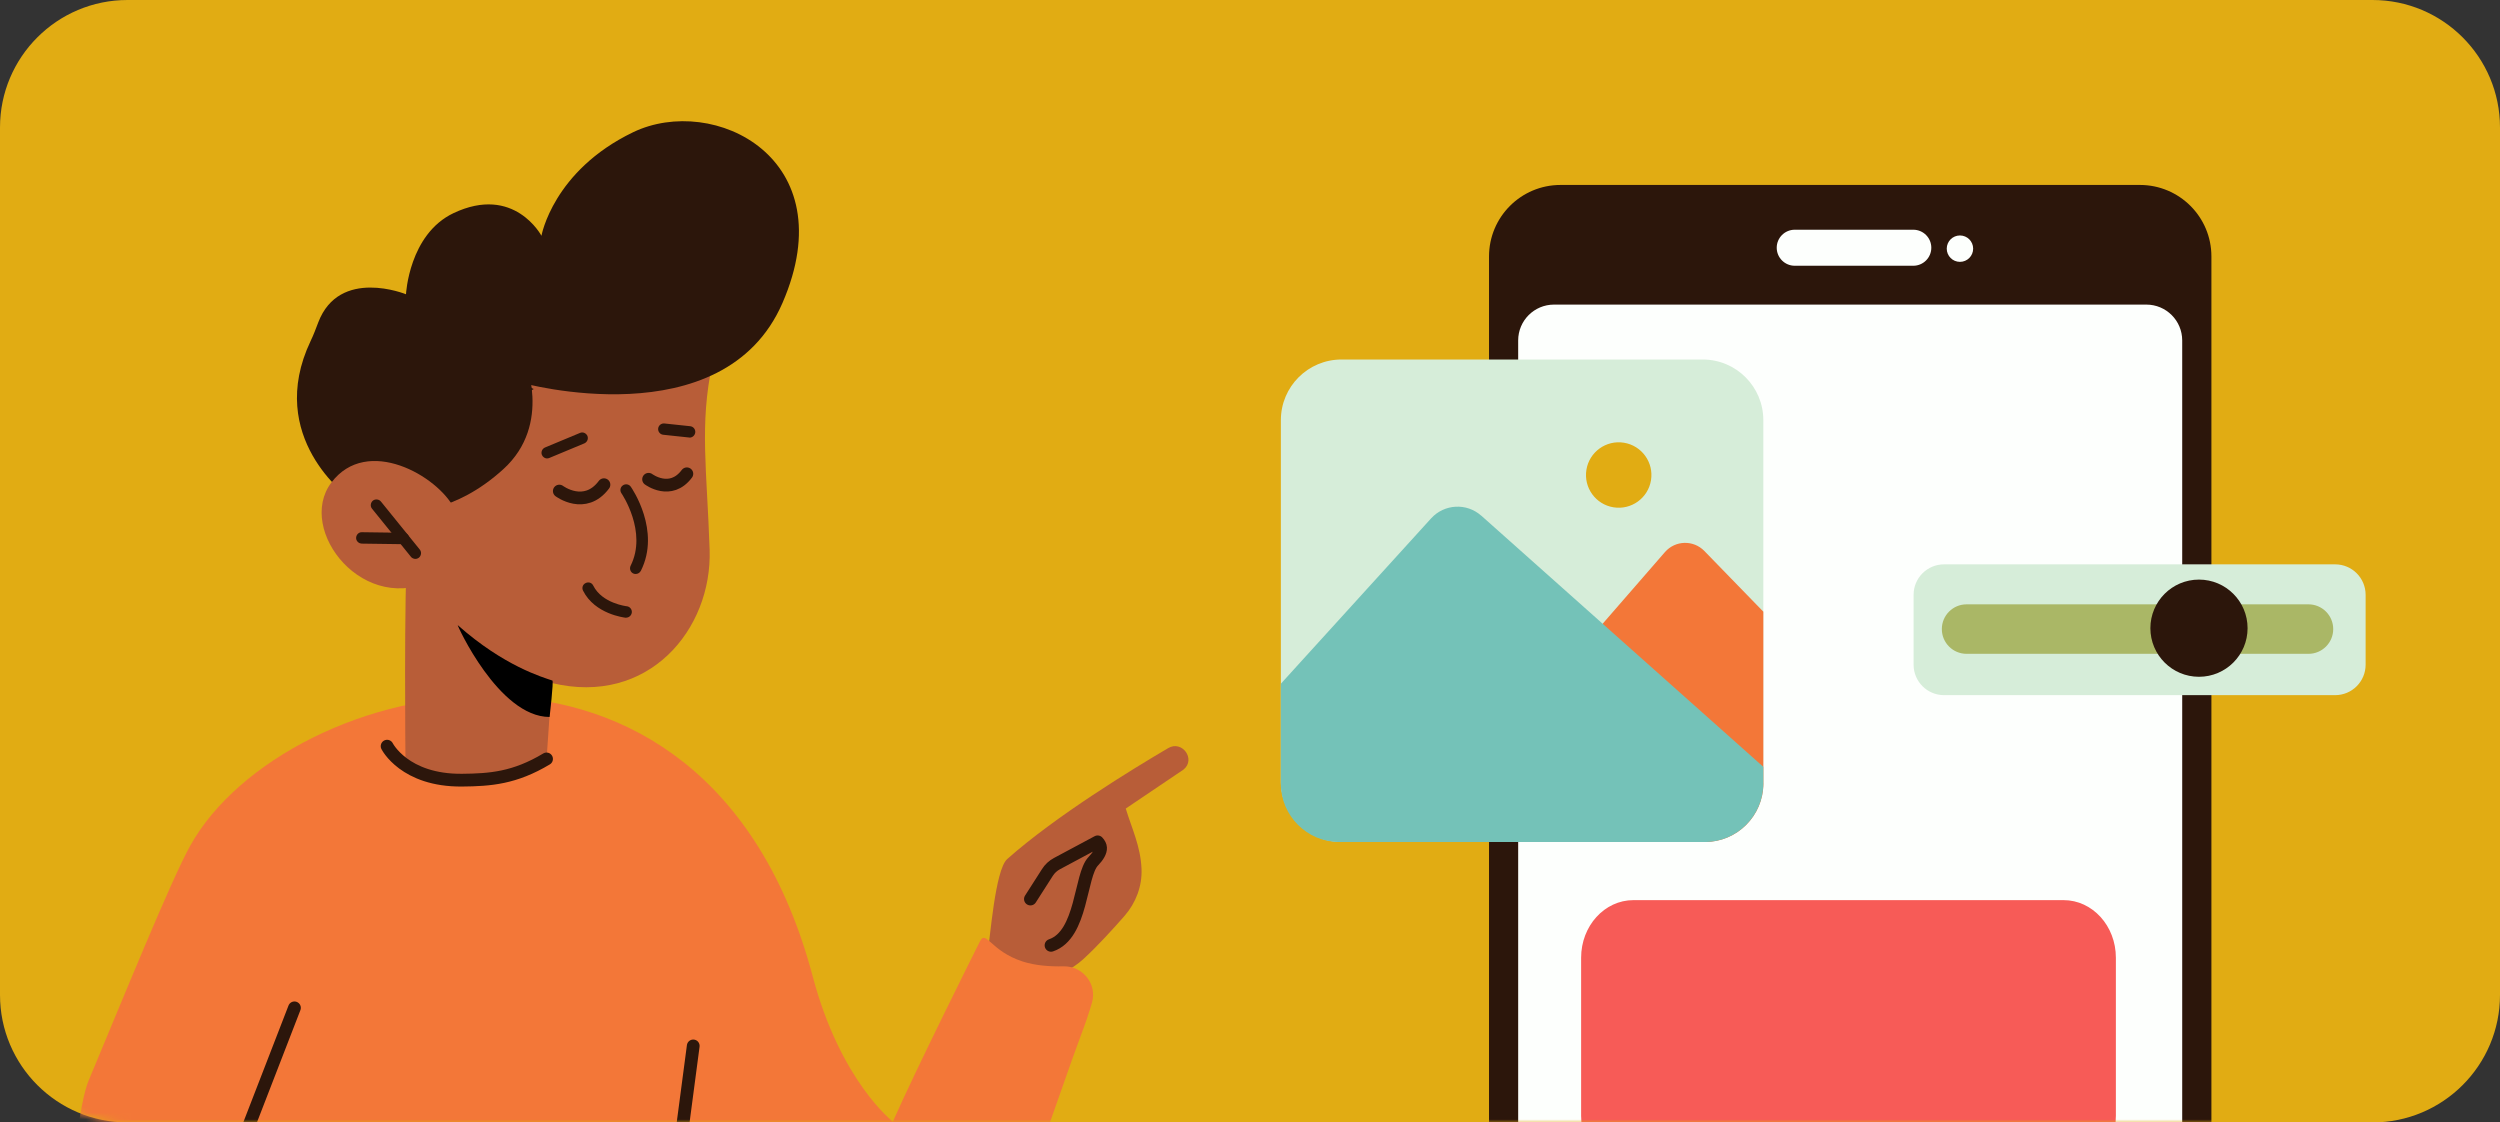
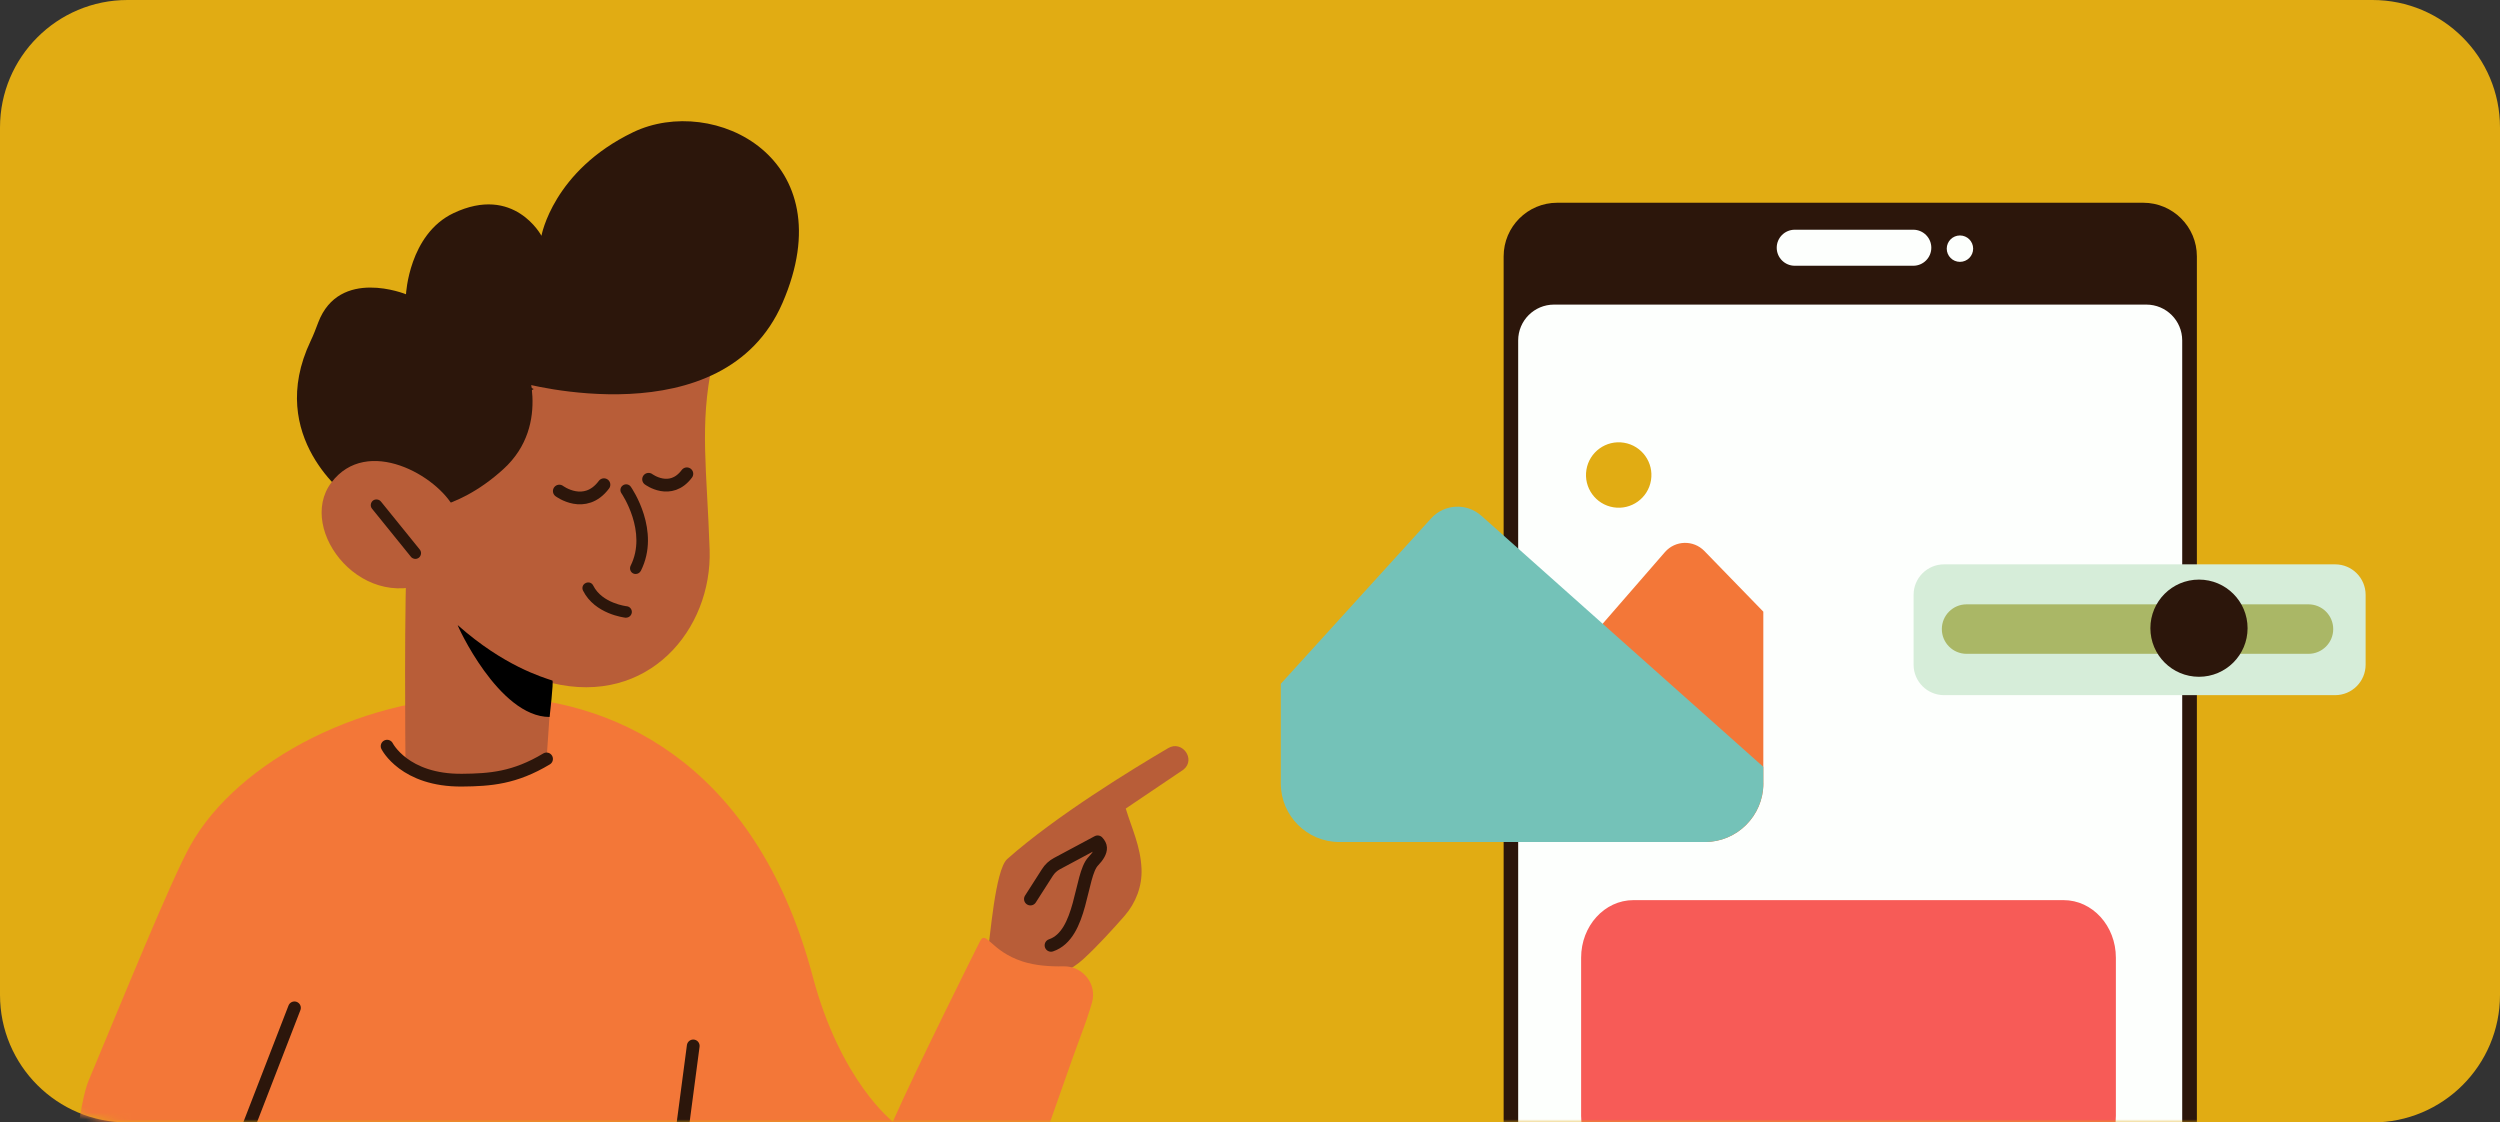
<svg xmlns="http://www.w3.org/2000/svg" width="392" height="176" viewBox="0 0 392 176" fill="none">
  <rect x="0" y="0" width="392" height="176" fill="#333333" stroke="none" />
  <g clip-path="url(#clip0_1083_3179)">
    <path d="M372 0H20C8.954 0 0 8.954 0 20V156C0 167.046 8.954 176 20 176H372C383.046 176 392 167.046 392 156V20C392 8.954 383.046 0 372 0Z" fill="#E1AC13" />
    <mask id="mask0_1083_3179" style="mask-type:luminance" maskUnits="userSpaceOnUse" x="0" y="0" width="392" height="176">
      <path d="M372 0H20C8.954 0 0 8.954 0 20V156C0 167.046 8.954 176 20 176H372C383.046 176 392 167.046 392 156V20C392 8.954 383.046 0 372 0Z" fill="white" />
    </mask>
    <g mask="url(#mask0_1083_3179)">
-       <path d="M335.54 29H244.689C238.498 29 233.479 34.019 233.479 40.21V205.79C233.479 211.981 238.498 217 244.689 217H335.54C341.731 217 346.749 211.981 346.749 205.79V40.21C346.749 34.019 341.731 29 335.54 29Z" fill="#2C160B" />
      <path d="M336.06 31.79H244.18C239.535 31.79 235.77 35.555 235.77 40.2V205.79C235.77 210.435 239.535 214.2 244.18 214.2H336.06C340.704 214.2 344.47 210.435 344.47 205.79V40.2C344.47 35.555 340.704 31.79 336.06 31.79Z" fill="#2C160B" />
      <path d="M336.55 47.76H243.67C240.566 47.76 238.05 50.276 238.05 53.38V196.61C238.05 199.714 240.566 202.23 243.67 202.23H336.55C339.654 202.23 342.17 199.714 342.17 196.61V53.38C342.17 50.276 339.654 47.76 336.55 47.76Z" fill="#FDFFFD" />
      <path d="M300 36.02H281.42C279.857 36.02 278.59 37.285 278.59 38.845C278.59 40.405 279.857 41.67 281.42 41.67H300C301.563 41.67 302.83 40.405 302.83 38.845C302.83 37.285 301.563 36.02 300 36.02Z" fill="#FDFFFD" />
      <path d="M307.32 41.06C308.463 41.06 309.39 40.133 309.39 38.99C309.39 37.847 308.463 36.92 307.32 36.92C306.177 36.92 305.25 37.847 305.25 38.99C305.25 40.133 306.177 41.06 307.32 41.06Z" fill="#FDFFFD" />
      <path d="M323.57 184H256.12C251.59 184 247.92 179.96 247.92 174.97V150.17C247.92 145.18 251.59 141.14 256.12 141.14H323.57C328.1 141.14 331.77 145.18 331.77 150.17V174.97C331.77 179.96 328.1 184 323.57 184Z" fill="#F75B57" />
-       <path d="M266.98 56.37H210.35C205.098 56.37 200.84 60.628 200.84 65.88V122.51C200.84 127.762 205.098 132.02 210.35 132.02H266.98C272.232 132.02 276.49 127.762 276.49 122.51V65.88C276.49 60.628 272.232 56.37 266.98 56.37Z" fill="#D6EDD9" />
      <path d="M276.489 122.84V95.91L267.249 86.4C265.529 84.63 262.679 84.71 261.059 86.57L242.449 107.98L243.719 132.03H267.309C272.379 132.03 276.499 127.92 276.499 122.84H276.489Z" fill="#F37738" />
      <path d="M232.259 80.86C229.969 78.82 226.469 79.01 224.399 81.28L200.829 107.22V122.84C200.829 127.91 204.939 132.03 210.019 132.03H267.299C272.369 132.03 276.489 127.92 276.489 122.84V120.24L232.259 80.85V80.86Z" fill="#74C2B8" />
      <path d="M258.876 75.305C259.33 72.508 257.431 69.873 254.634 69.419C251.838 68.965 249.203 70.864 248.749 73.661C248.295 76.457 250.194 79.092 252.99 79.546C255.787 80 258.422 78.101 258.876 75.305Z" fill="#E1AC13" />
      <path d="M366.15 88.49H304.83C302.19 88.49 300.05 90.63 300.05 93.27V104.22C300.05 106.86 302.19 109 304.83 109H366.15C368.79 109 370.93 106.86 370.93 104.22V93.27C370.93 90.63 368.79 88.49 366.15 88.49Z" fill="#D6EDD9" />
      <path d="M361.969 94.76H308.359C306.217 94.76 304.479 96.497 304.479 98.64C304.479 100.783 306.217 102.52 308.359 102.52H361.969C364.112 102.52 365.849 100.783 365.849 98.64C365.849 96.497 364.112 94.76 361.969 94.76Z" fill="#AAB766" />
      <path d="M344.8 106.12C349.008 106.12 352.42 102.708 352.42 98.5C352.42 94.292 349.008 90.88 344.8 90.88C340.591 90.88 337.18 94.292 337.18 98.5C337.18 102.708 340.591 106.12 344.8 106.12Z" fill="#2C160B" />
      <path d="M161.27 153.23C161.39 154.57 156.4 155.5 154.81 149.77C155.25 147.28 156.02 136.39 157.93 134.7C165.53 127.95 177.59 120.58 183.18 117.3C185.36 116.02 187.55 119.05 185.59 120.66C185.57 120.68 185.56 120.68 185.56 120.68L176.52 126.78C177.46 129.9 178.84 132.66 178.99 136.23C179.11 138.93 178.11 141.57 176.32 143.62C174.52 145.68 172.1 148.33 169.92 150.34C165.79 154.15 161.27 153.22 161.27 153.22V153.23Z" fill="#B85D38" />
      <path d="M164.799 148.23C169.739 146.56 169.319 137.24 171.419 135.05C172.219 134.22 172.599 133.51 172.569 132.93C172.549 132.62 172.399 132.31 172.109 132L165.739 135.41C165.119 135.74 164.599 136.22 164.229 136.81L161.569 140.97" stroke="#2C160B" stroke-width="2" stroke-linecap="round" stroke-linejoin="round" />
      <path d="M127.44 153.12C131.8 169.56 140 175.87 140 175.87C143.68 167.54 152.69 149.53 153.65 147.62C154.61 145.71 155.29 149.12 160.34 150.76C162.34 151.41 164.67 151.57 166.75 151.52C169.79 151.45 172.07 154.31 171.22 157.23C170.8 158.68 170.23 160.38 169.48 162.36C166.48 170.28 159.52 191.97 154.74 200.03C149.96 208.08 135.63 216 125.26 201.8C114.89 187.61 108.75 180.41 108.75 180.41L100.02 214.49H38.33L37.779 178.05L26.59 214.49L9.02 213.52C9.02 213.52 11.02 176.3 13.889 169.45C19.209 156.76 26.779 138.06 29.86 132.55C44.7 105.99 110.7 89.99 127.44 153.12Z" fill="#F37738" />
      <path d="M85.68 119.42C85.88 116.76 86.5 107.09 86.5 107.09C101.65 110.77 111.68 98.7 111.27 86.21C110.86 73.72 109.65 66.62 111.7 57C113.75 47.38 96.73 41.99 78.93 43.63C61.12 45.27 63.51 54.34 66.17 71.74C66.58 76.45 63.92 83.68 63.92 83.68C63.3 93.98 63.58 119.21 63.58 119.21C63.58 119.21 75.66 126.17 85.69 119.41L85.68 119.42Z" fill="#B85D38" />
      <path d="M86.18 112.42C86.18 112.42 86.83 106.78 86.62 106.71C85.06 106.19 78.98 104.42 71.77 98.02C71.6 97.87 78.17 112.42 86.17 112.42H86.18Z" fill="black" />
      <path d="M101.699 75.15C101.699 75.15 105.129 77.72 107.699 74.29" stroke="#2C160B" stroke-width="2" stroke-linecap="round" stroke-linejoin="round" />
      <path d="M87.699 77C87.699 77 91.699 80 94.699 76" stroke="#2C160B" stroke-width="2" stroke-linecap="round" stroke-linejoin="round" />
-       <path d="M108.119 68.62C108.569 68.62 108.959 68.28 109.019 67.81C109.069 67.33 108.719 66.88 108.229 66.83L104.179 66.4C103.699 66.35 103.249 66.7 103.199 67.19C103.149 67.67 103.499 68.12 103.989 68.17L108.039 68.6H108.129V68.62H108.119Z" fill="#2C160B" />
-       <path d="M85.79 71.88C85.9 71.88 86.02 71.86 86.13 71.81L91.63 69.52C92.08 69.32 92.29 68.8 92.11 68.36C91.91 67.91 91.39 67.68 90.95 67.88L85.45 70.17C85 70.37 84.79 70.89 84.97 71.33C85.11 71.67 85.45 71.89 85.79 71.89V71.88Z" fill="#2C160B" />
      <path d="M98.17 96.85C98.62 96.85 99.01 96.51 99.07 96.04C99.12 95.56 98.77 95.11 98.28 95.06C98.24 95.06 94.41 94.61 93.02 91.82C92.81 91.37 92.27 91.19 91.82 91.43C91.37 91.64 91.19 92.18 91.43 92.63C93.27 96.3 97.91 96.84 98.11 96.86H98.2H98.18L98.17 96.85Z" fill="#2C160B" />
      <path d="M99.68 90C100 90 100.32 89.82 100.49 89.5C103.64 83.22 99.11 76.61 98.91 76.32C98.62 75.91 98.07 75.82 97.66 76.11C97.25 76.4 97.16 76.95 97.45 77.36C97.49 77.41 101.55 83.39 98.88 88.71C98.67 89.16 98.84 89.69 99.27 89.91C99.4 89.98 99.54 90 99.66 90H99.68Z" fill="#2C160B" />
      <path d="M108.7 164L106.77 178.62" stroke="#2C160B" stroke-width="2" stroke-linecap="round" stroke-linejoin="round" />
      <path d="M46.17 158.03L37.8 179.65" stroke="#2C160B" stroke-width="2" stroke-linecap="round" stroke-linejoin="round" />
      <path d="M81.7 60C81.7 60 113.42 68.87 122.69 47.51C132.56 24.76 111.86 14.68 99.28 20.73C86.71 26.78 84.9 36.97 84.9 36.97C84.9 36.97 80.63 28.91 71.11 33.42C64.12 36.74 63.66 46.14 63.66 46.14C63.66 46.14 53.21 41.87 49.9 50.56C49.53 51.54 49.16 52.53 48.7 53.48C41.53 68.6 54.69 78 54.69 78L83.69 61L81.69 60H81.7Z" fill="#2C160B" />
      <path d="M101.55 53.86C101.55 53.86 97.95 49.16 91.579 50.13C85.18 51.11 82.2 56.18 82.2 56.18C82.2 56.18 86.71 66.47 78.939 73.55C71.18 80.63 64.219 80.11 64.219 80.11L57.58 78.87L52.849 72.31C52.029 71.17 52.01 69.65 52.779 68.49L66.549 47.91L89.769 38.13L101.86 40.71L101.55 53.84V53.86Z" fill="#2C160B" />
      <path d="M71.24 79.75C68.64 74.6 57.57 68.26 51.96 75.66C46.35 83.07 57.12 96.93 68.52 90.68C68.34 84.05 71.24 79.74 71.24 79.74V79.75Z" fill="#B85D38" />
      <path d="M64.909 87.61C65.169 87.68 65.459 87.62 65.689 87.44C66.059 87.13 66.139 86.56 65.829 86.18L59.729 78.64C59.419 78.27 58.859 78.2 58.469 78.5C58.099 78.81 58.019 79.38 58.329 79.76L64.429 87.3C64.559 87.46 64.719 87.56 64.909 87.61Z" fill="#2C160B" />
-       <path d="M56.509 85.2C56.509 85.2 56.649 85.24 56.719 85.24L63.249 85.33C63.739 85.35 64.139 84.95 64.159 84.45C64.179 83.95 63.779 83.54 63.279 83.54L56.749 83.45C56.259 83.43 55.859 83.83 55.839 84.33C55.829 84.75 56.119 85.1 56.519 85.21H56.499L56.509 85.2Z" fill="#2C160B" />
      <path d="M60.699 117C60.699 117 63.409 122.42 72.459 122.33C76.879 122.29 80.699 122 85.699 119" stroke="#2C160B" stroke-width="2" stroke-linecap="round" stroke-linejoin="round" />
    </g>
  </g>
  <defs>
    <clipPath id="clip0_1083_3179">
      <rect width="392" height="176" fill="white" />
    </clipPath>
  </defs>
</svg>